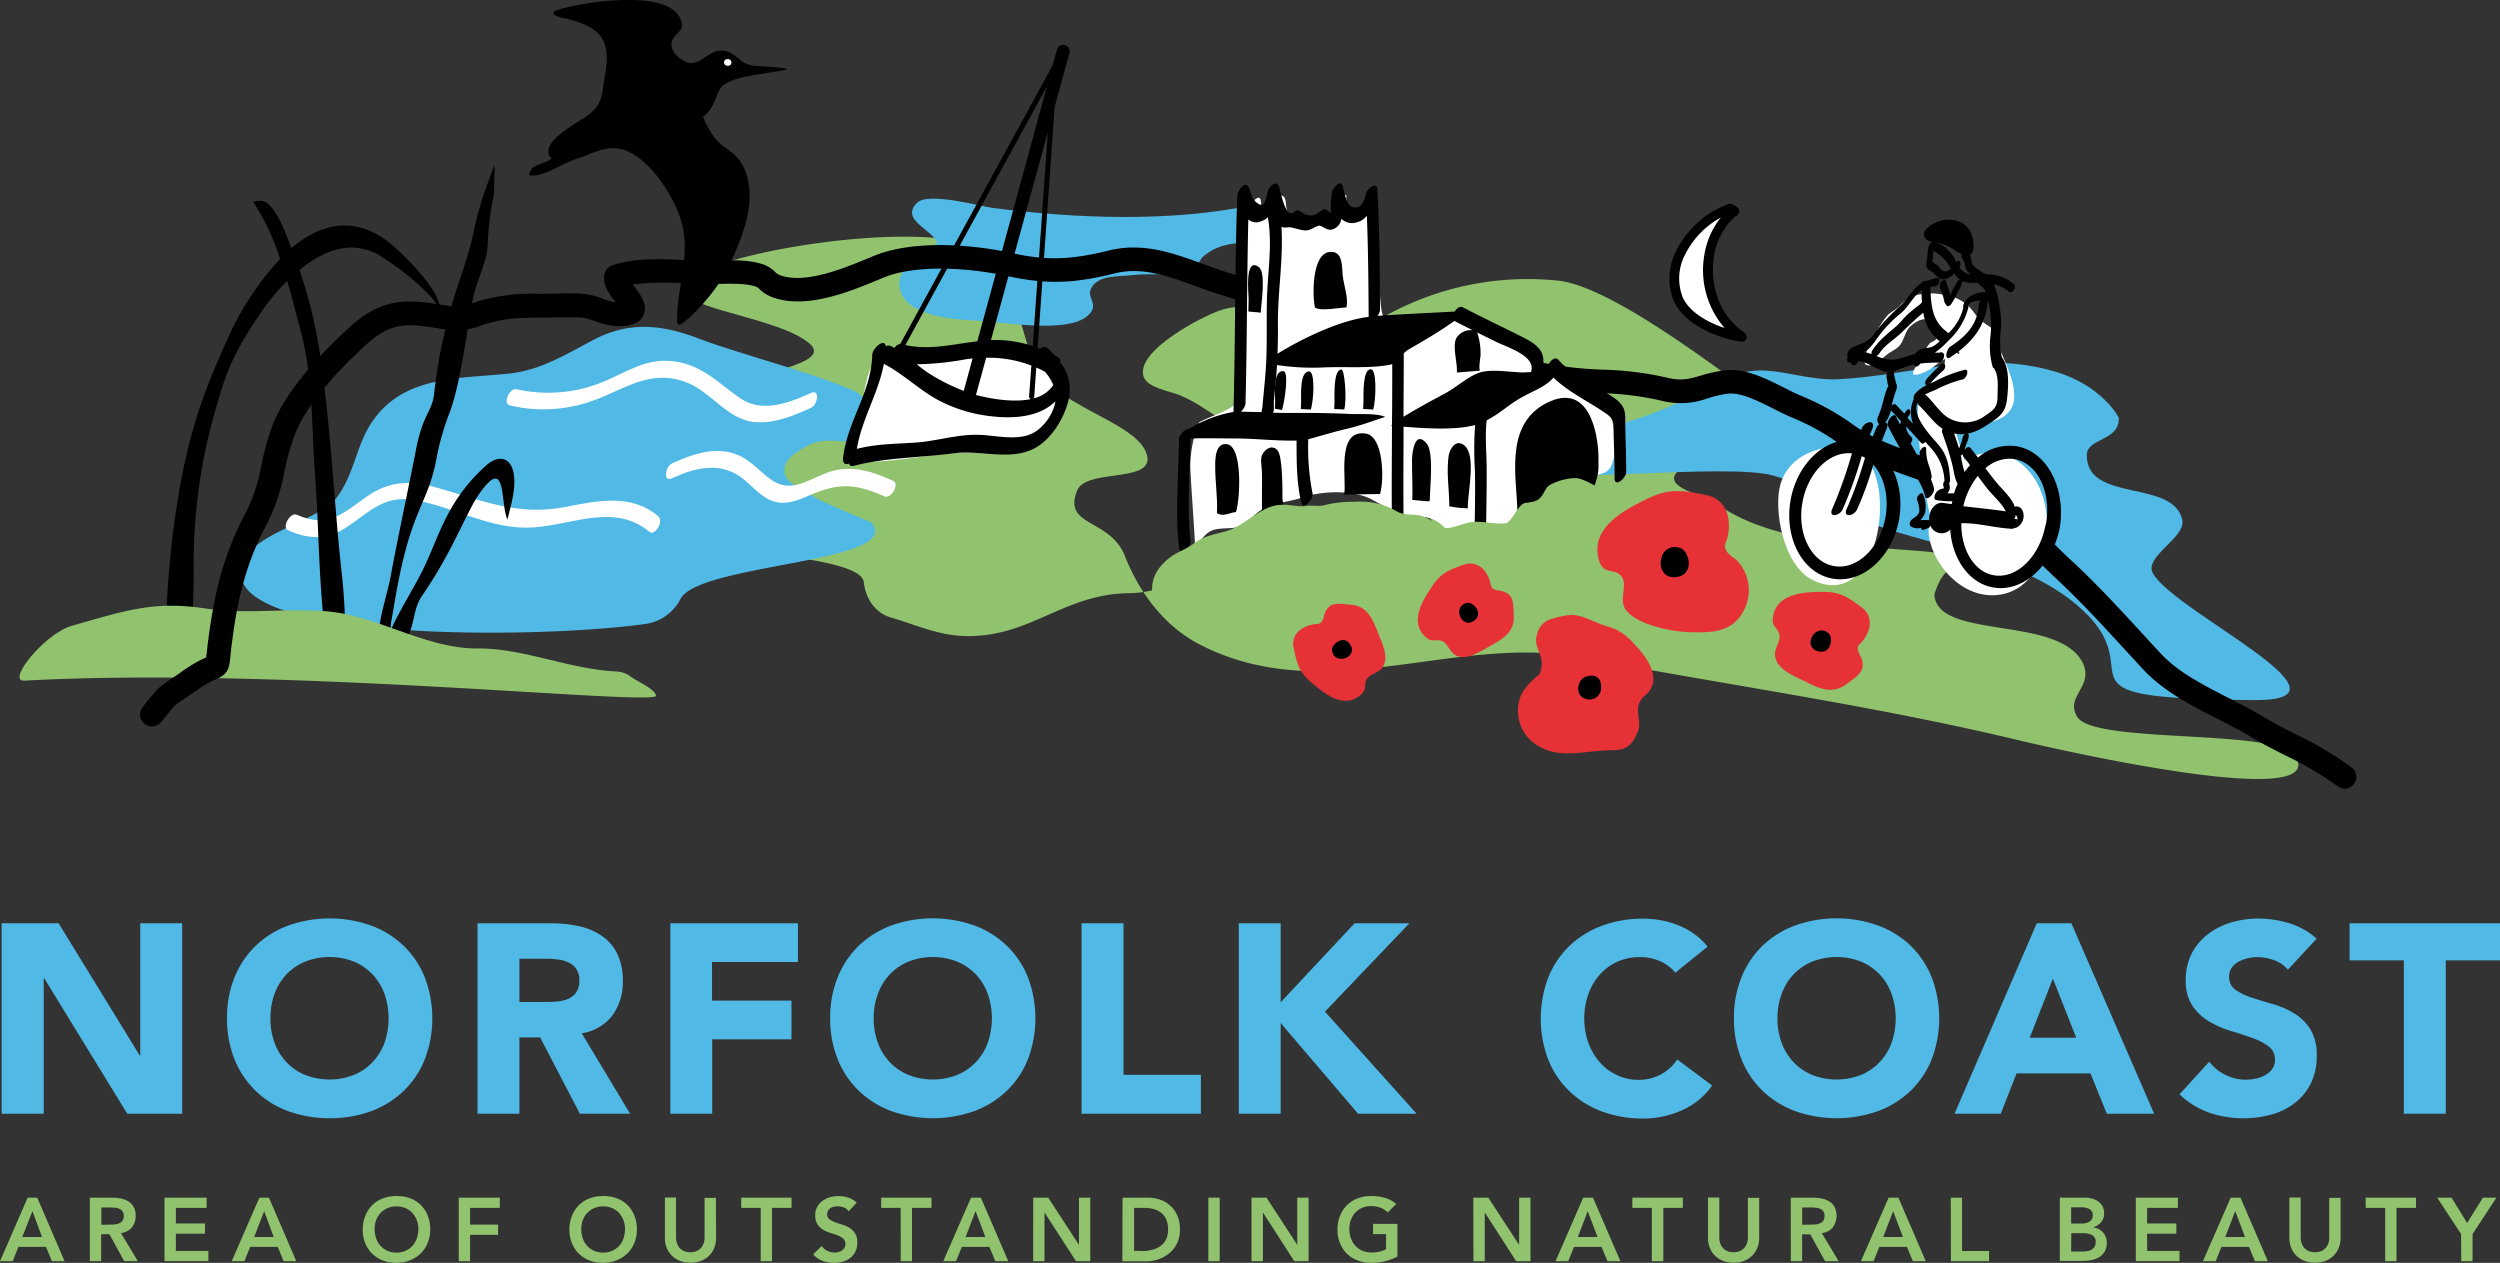
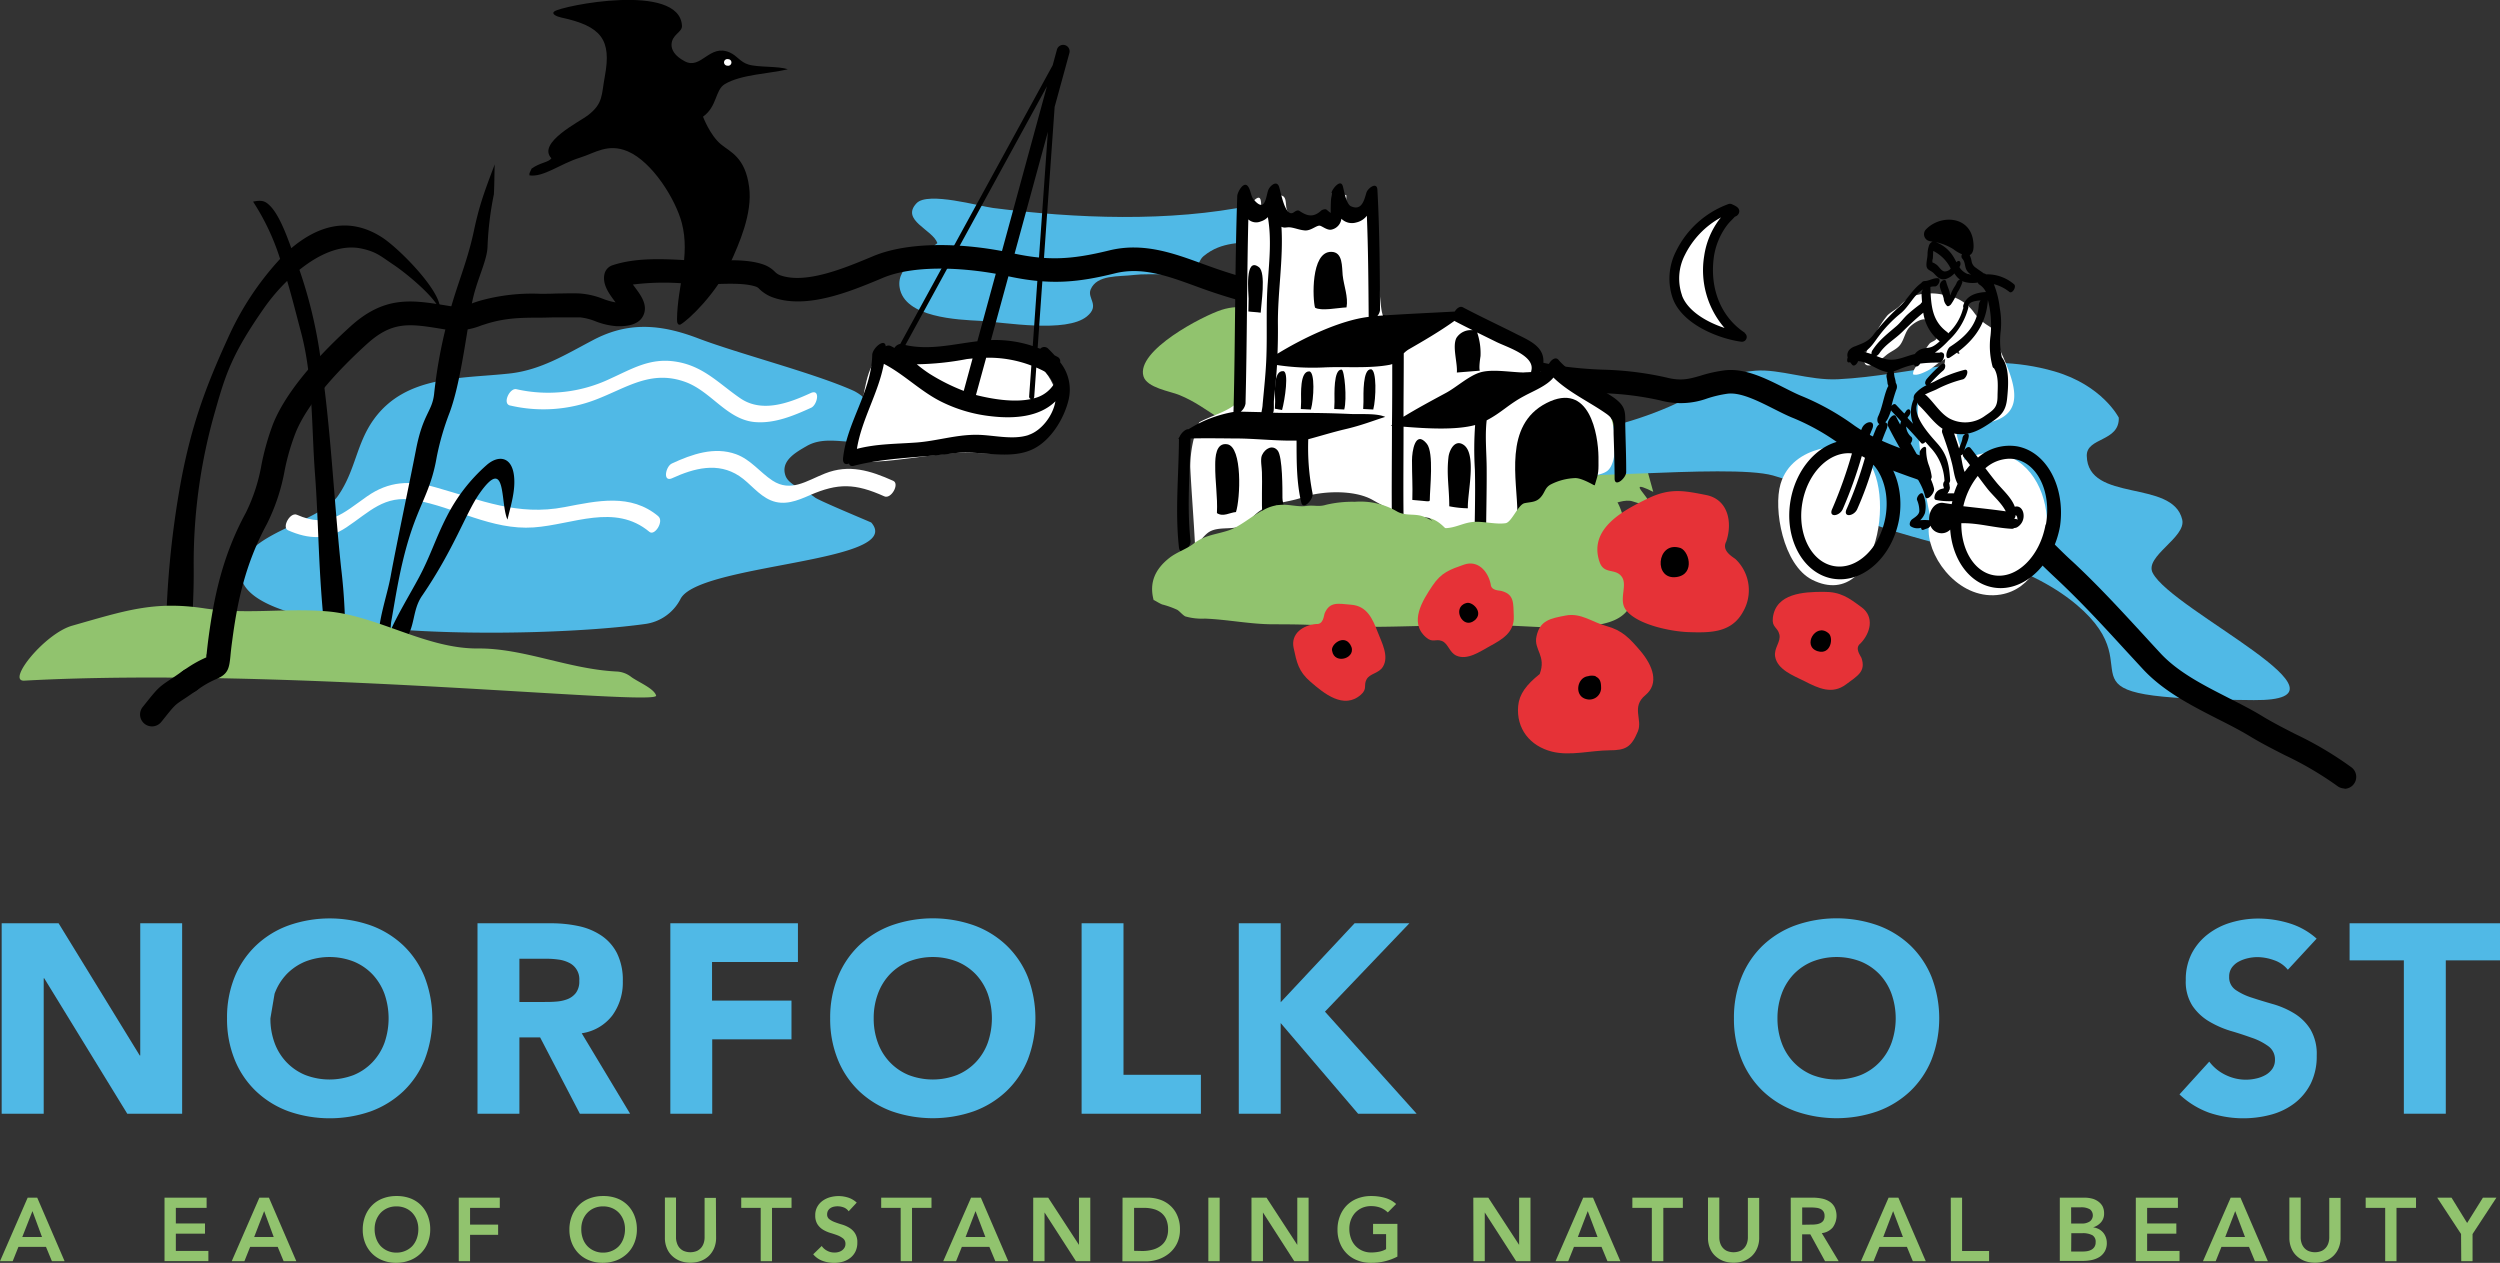
<svg xmlns="http://www.w3.org/2000/svg" viewBox="0 0 523.92 264.66">
  <rect x="0" y="0" width="523.92" height="264.66" fill="#333333" stroke="none" />
  <defs>
    <style>.cls-1{isolation:isolate;}.cls-2{fill:#91c36e;}.cls-3{fill:#50b9e6;}.cls-4{fill:#fff;}.cls-5{mix-blend-mode:multiply;}.cls-6{fill:#e63237;}.cls-7{fill:none;stroke:#4a4a49;stroke-miterlimit:10;stroke-width:2.33px;}</style>
  </defs>
  <g class="cls-1">
    <g id="Layer_1" data-name="Layer 1">
      <path class="cls-2" d="M43.13,295.59h2l5.74,13.32H48.21l-1.24-3H41.19l-1.2,3H37.33Zm3,8.24-2-5.42L42,303.83Z" transform="translate(-37.33 -44.6)" />
-       <path class="cls-2" d="M56.16,295.59h4.63a9.46,9.46,0,0,1,1.86.18,4.83,4.83,0,0,1,1.59.61,3.28,3.28,0,0,1,1.11,1.17,3.82,3.82,0,0,1,.41,1.86,3.74,3.74,0,0,1-.8,2.43A3.45,3.45,0,0,1,62.67,303l3.54,5.89H63.35l-3.09-5.64H58.53v5.64H56.16Zm4.22,5.65c.34,0,.67,0,1-.05a3.16,3.16,0,0,0,.94-.23,1.58,1.58,0,0,0,.68-.54,1.73,1.73,0,0,0,.27-1,1.66,1.66,0,0,0-.25-.94,1.53,1.53,0,0,0-.64-.54,2.65,2.65,0,0,0-.87-.23,7.54,7.54,0,0,0-.94-.06h-2v3.62Z" transform="translate(-37.33 -44.6)" />
      <path class="cls-2" d="M71.81,295.59h8.82v2.14H74.18V301h6.11v2.14H74.18v3.62H81v2.14H71.81Z" transform="translate(-37.33 -44.6)" />
      <path class="cls-2" d="M91.69,295.59h2l5.74,13.32H96.77l-1.24-3H89.75l-1.2,3H85.89Zm3,8.24-2-5.42-2.09,5.42Z" transform="translate(-37.33 -44.6)" />
      <path class="cls-2" d="M113.35,302.31a7.73,7.73,0,0,1,.53-2.91,6.5,6.5,0,0,1,1.46-2.23,6.26,6.26,0,0,1,2.22-1.42,7.82,7.82,0,0,1,2.83-.5,8,8,0,0,1,2.86.46,6.22,6.22,0,0,1,2.24,1.4,6.52,6.52,0,0,1,1.47,2.22,7.72,7.72,0,0,1,.53,2.9,7.41,7.41,0,0,1-.53,2.84,6.48,6.48,0,0,1-1.47,2.21,6.74,6.74,0,0,1-2.24,1.44,8,8,0,0,1-2.86.53,7.62,7.62,0,0,1-2.83-.5,6.38,6.38,0,0,1-2.22-1.41,6.52,6.52,0,0,1-1.46-2.19A7.41,7.41,0,0,1,113.35,302.31Zm2.49-.15a5.7,5.7,0,0,0,.33,2,4.64,4.64,0,0,0,.93,1.57,4.41,4.41,0,0,0,1.44,1,4.53,4.53,0,0,0,1.87.38,4.57,4.57,0,0,0,1.88-.38,4.35,4.35,0,0,0,1.45-1,4.64,4.64,0,0,0,.93-1.57,5.7,5.7,0,0,0,.33-2,5.22,5.22,0,0,0-.33-1.87,4.67,4.67,0,0,0-.93-1.51,4.32,4.32,0,0,0-1.45-1,4.74,4.74,0,0,0-1.88-.36,4.69,4.69,0,0,0-1.87.36,4.38,4.38,0,0,0-1.44,1,4.67,4.67,0,0,0-.93,1.51A5.22,5.22,0,0,0,115.84,302.16Z" transform="translate(-37.33 -44.6)" />
      <path class="cls-2" d="M133.47,295.59h8.6v2.14h-6.23v3.51h5.88v2.14h-5.88v5.53h-2.37Z" transform="translate(-37.33 -44.6)" />
      <path class="cls-2" d="M156.66,302.31a7.73,7.73,0,0,1,.53-2.91,6.5,6.5,0,0,1,1.46-2.23,6.26,6.26,0,0,1,2.22-1.42,7.82,7.82,0,0,1,2.83-.5,8,8,0,0,1,2.86.46,6.3,6.3,0,0,1,2.24,1.4,6.52,6.52,0,0,1,1.47,2.22,7.72,7.72,0,0,1,.53,2.9,7.41,7.41,0,0,1-.53,2.84,6.48,6.48,0,0,1-1.47,2.21,6.85,6.85,0,0,1-2.24,1.44,8,8,0,0,1-2.86.53,7.62,7.62,0,0,1-2.83-.5,6.38,6.38,0,0,1-2.22-1.41,6.52,6.52,0,0,1-1.46-2.19A7.41,7.41,0,0,1,156.66,302.31Zm2.49-.15a5.69,5.69,0,0,0,.32,2,4.5,4.5,0,0,0,.94,1.57,4.41,4.41,0,0,0,1.44,1,4.49,4.49,0,0,0,1.87.38,4.57,4.57,0,0,0,1.88-.38,4.35,4.35,0,0,0,1.45-1,4.64,4.64,0,0,0,.93-1.57,5.7,5.7,0,0,0,.33-2,5.22,5.22,0,0,0-.33-1.87,4.67,4.67,0,0,0-.93-1.51,4.32,4.32,0,0,0-1.45-1,4.74,4.74,0,0,0-1.88-.36,4.65,4.65,0,0,0-1.87.36,4.38,4.38,0,0,0-1.44,1,4.53,4.53,0,0,0-.94,1.51A5.21,5.21,0,0,0,159.15,302.16Z" transform="translate(-37.33 -44.6)" />
      <path class="cls-2" d="M187.4,304a5.56,5.56,0,0,1-.41,2.17,5,5,0,0,1-1.13,1.65,5.07,5.07,0,0,1-1.7,1.05,6.45,6.45,0,0,1-4.25,0,5.18,5.18,0,0,1-1.7-1.05,4.58,4.58,0,0,1-1.13-1.65,5.56,5.56,0,0,1-.41-2.17v-8.43H179V304a3.48,3.48,0,0,0,.16,1,2.87,2.87,0,0,0,.49,1,2.65,2.65,0,0,0,.93.74,3.62,3.62,0,0,0,2.84,0,2.62,2.62,0,0,0,.92-.74,2.89,2.89,0,0,0,.5-1,3.82,3.82,0,0,0,.15-1v-8.36h2.37Z" transform="translate(-37.33 -44.6)" />
      <path class="cls-2" d="M196.75,297.73h-4.08v-2.14h10.54v2.14h-4.09v11.18h-2.37Z" transform="translate(-37.33 -44.6)" />
      <path class="cls-2" d="M215.18,298.45a2.2,2.2,0,0,0-1-.8,3.64,3.64,0,0,0-2.13-.16,2.09,2.09,0,0,0-.7.3,1.73,1.73,0,0,0-.5.54,1.61,1.61,0,0,0-.18.78,1.19,1.19,0,0,0,.47,1,4.37,4.37,0,0,0,1.16.62q.7.27,1.53.51a6.34,6.34,0,0,1,1.52.68,3.67,3.67,0,0,1,1.17,1.15A3.45,3.45,0,0,1,217,305a4.22,4.22,0,0,1-.39,1.87,3.79,3.79,0,0,1-1.07,1.33A4.63,4.63,0,0,1,214,309a6.69,6.69,0,0,1-1.86.26,7.1,7.1,0,0,1-2.39-.41,4.62,4.62,0,0,1-2-1.39l1.79-1.74a3,3,0,0,0,1.14,1,3.13,3.13,0,0,0,1.49.37A3,3,0,0,0,213,307a2.32,2.32,0,0,0,.75-.33,1.9,1.9,0,0,0,.55-.58,1.52,1.52,0,0,0,.21-.8,1.41,1.41,0,0,0-.47-1.13,4.66,4.66,0,0,0-1.17-.67c-.47-.18-1-.35-1.53-.51a6.74,6.74,0,0,1-1.52-.67,3.71,3.71,0,0,1-1.17-1.13,3.39,3.39,0,0,1-.47-1.89,3.52,3.52,0,0,1,.43-1.79,3.81,3.81,0,0,1,1.11-1.25,5,5,0,0,1,1.57-.75,6.85,6.85,0,0,1,1.8-.24,6.71,6.71,0,0,1,2,.32,4.77,4.77,0,0,1,1.78,1.05Z" transform="translate(-37.33 -44.6)" />
      <path class="cls-2" d="M226.08,297.73H222v-2.14h10.54v2.14h-4.08v11.18h-2.37Z" transform="translate(-37.33 -44.6)" />
      <path class="cls-2" d="M240.83,295.59h2.06l5.74,13.32h-2.71l-1.25-3H238.9l-1.21,3H235Zm3,8.24-2.06-5.42-2.08,5.42Z" transform="translate(-37.33 -44.6)" />
      <path class="cls-2" d="M253.86,295.59H257l6.45,9.9h0v-9.9h2.37v13.32h-3l-6.59-10.22h0v10.22h-2.38Z" transform="translate(-37.33 -44.6)" />
      <path class="cls-2" d="M272.58,295.59h5.25a8,8,0,0,1,2.54.4,6.08,6.08,0,0,1,2.17,1.24,5.83,5.83,0,0,1,1.5,2.08,7,7,0,0,1,.57,2.94,6.44,6.44,0,0,1-.65,3,6.33,6.33,0,0,1-1.68,2.07,7.23,7.23,0,0,1-2.27,1.22,8,8,0,0,1-2.46.4h-5Zm4.14,11.18a8.39,8.39,0,0,0,2.1-.26,4.94,4.94,0,0,0,1.72-.79,3.67,3.67,0,0,0,1.16-1.39,4.67,4.67,0,0,0,.42-2.08,5.21,5.21,0,0,0-.37-2.07,3.55,3.55,0,0,0-1.05-1.4,4.27,4.27,0,0,0-1.58-.79,7.39,7.39,0,0,0-2-.26H275v9Z" transform="translate(-37.33 -44.6)" />
      <path class="cls-2" d="M290.56,295.59h2.37v13.32h-2.37Z" transform="translate(-37.33 -44.6)" />
      <path class="cls-2" d="M299.6,295.59h3.15l6.45,9.9h0v-9.9h2.37v13.32h-3L302,298.69h0v10.22H299.6Z" transform="translate(-37.33 -44.6)" />
      <path class="cls-2" d="M330.18,307.94a11.59,11.59,0,0,1-5.51,1.31,7.58,7.58,0,0,1-2.83-.5,6.28,6.28,0,0,1-3.68-3.6,7.22,7.22,0,0,1-.53-2.84,7.54,7.54,0,0,1,.53-2.91,6.47,6.47,0,0,1,1.45-2.23,6.4,6.4,0,0,1,2.23-1.42,7.79,7.79,0,0,1,2.83-.5,10.57,10.57,0,0,1,2.86.37,5.89,5.89,0,0,1,2.39,1.3l-1.75,1.77a4.61,4.61,0,0,0-1.55-1,5.67,5.67,0,0,0-1.93-.33,4.74,4.74,0,0,0-1.88.36,4.6,4.6,0,0,0-1.44,1,4.67,4.67,0,0,0-.93,1.51,5.22,5.22,0,0,0-.33,1.87,5.7,5.7,0,0,0,.33,2,4.36,4.36,0,0,0,2.37,2.6,4.57,4.57,0,0,0,1.88.38,8.37,8.37,0,0,0,1.7-.17,4.7,4.7,0,0,0,1.42-.53v-3.14h-2.73v-2.15h5.1Z" transform="translate(-37.33 -44.6)" />
      <path class="cls-2" d="M346.09,295.59h3.14l6.46,9.9h0v-9.9h2.38v13.32h-3l-6.58-10.22h0v10.22h-2.37Z" transform="translate(-37.33 -44.6)" />
      <path class="cls-2" d="M369.12,295.59h2.05l5.74,13.32H374.2l-1.24-3h-5.78l-1.2,3h-2.66Zm3,8.24-2.05-5.42L368,303.83Z" transform="translate(-37.33 -44.6)" />
      <path class="cls-2" d="M383.5,297.73h-4.08v-2.14H390v2.14h-4.09v11.18H383.5Z" transform="translate(-37.33 -44.6)" />
      <path class="cls-2" d="M406,304a5.38,5.38,0,0,1-.42,2.17,4.82,4.82,0,0,1-1.12,1.65,5.18,5.18,0,0,1-1.7,1.05,6.45,6.45,0,0,1-4.25,0,5.18,5.18,0,0,1-1.7-1.05,4.46,4.46,0,0,1-1.13-1.65,5.56,5.56,0,0,1-.41-2.17v-8.43h2.37V304a3.82,3.82,0,0,0,.15,1,2.89,2.89,0,0,0,.5,1,2.62,2.62,0,0,0,.92.74,3.65,3.65,0,0,0,2.85,0,2.62,2.62,0,0,0,.92-.74,2.89,2.89,0,0,0,.5-1,3.82,3.82,0,0,0,.15-1v-8.36H406Z" transform="translate(-37.33 -44.6)" />
      <path class="cls-2" d="M412.61,295.59h4.63a9.36,9.36,0,0,1,1.85.18,4.66,4.66,0,0,1,1.59.61,3.12,3.12,0,0,1,1.11,1.17,4.19,4.19,0,0,1-.38,4.29,3.47,3.47,0,0,1-2.29,1.18l3.54,5.89H419.8l-3.09-5.64H415v5.64h-2.37Zm4.21,5.65c.34,0,.68,0,1-.05a3,3,0,0,0,.93-.23,1.67,1.67,0,0,0,.69-.54,1.8,1.8,0,0,0,.26-1,1.66,1.66,0,0,0-.24-.94,1.59,1.59,0,0,0-.64-.54,2.78,2.78,0,0,0-.88-.23,7.5,7.5,0,0,0-.93-.06h-2v3.62Z" transform="translate(-37.33 -44.6)" />
      <path class="cls-2" d="M433.12,295.59h2.05l5.74,13.32H438.2l-1.24-3h-5.78l-1.21,3h-2.65Zm3,8.24-2.05-5.42L432,303.83Z" transform="translate(-37.33 -44.6)" />
      <path class="cls-2" d="M446.15,295.59h2.37v11.18h5.66v2.14h-8Z" transform="translate(-37.33 -44.6)" />
      <path class="cls-2" d="M469,295.59h5.2a6.26,6.26,0,0,1,1.49.18,3.75,3.75,0,0,1,1.3.58,3.07,3.07,0,0,1,.94,1,3.19,3.19,0,0,1,.35,1.54,2.71,2.71,0,0,1-.64,1.86,3.57,3.57,0,0,1-1.67,1.06v0a3.55,3.55,0,0,1,1.16.35,3.16,3.16,0,0,1,.91.7,3.13,3.13,0,0,1,.59,1,3.35,3.35,0,0,1,.22,1.19,3.48,3.48,0,0,1-.44,1.82,3.42,3.42,0,0,1-1.13,1.17,5.17,5.17,0,0,1-1.62.63,9.61,9.61,0,0,1-1.86.18H469Zm2.38,5.42h2.16a2.87,2.87,0,0,0,1.78-.46,1.61,1.61,0,0,0,0-2.51,3.56,3.56,0,0,0-2-.42h-1.95Zm0,5.87h2.18c.3,0,.62,0,1-.05a3,3,0,0,0,.95-.27,1.78,1.78,0,0,0,.71-.59,1.74,1.74,0,0,0,.29-1.05,1.55,1.55,0,0,0-.69-1.46,4.22,4.22,0,0,0-2.14-.42h-2.27Z" transform="translate(-37.33 -44.6)" />
      <path class="cls-2" d="M484.93,295.59h8.82v2.14H487.3V301h6.12v2.14H487.3v3.62h6.79v2.14h-9.16Z" transform="translate(-37.33 -44.6)" />
      <path class="cls-2" d="M504.81,295.59h2.05l5.74,13.32h-2.71l-1.24-3h-5.78l-1.2,3H499Zm3,8.24-2.05-5.42-2.09,5.42Z" transform="translate(-37.33 -44.6)" />
      <path class="cls-2" d="M527.84,304a5.38,5.38,0,0,1-.42,2.17,4.82,4.82,0,0,1-1.12,1.65,5.18,5.18,0,0,1-1.7,1.05,6.45,6.45,0,0,1-4.25,0,5.18,5.18,0,0,1-1.7-1.05,4.46,4.46,0,0,1-1.13-1.65,5.56,5.56,0,0,1-.41-2.17v-8.43h2.37V304a3.82,3.82,0,0,0,.15,1,2.89,2.89,0,0,0,.5,1,2.62,2.62,0,0,0,.92.74,3.65,3.65,0,0,0,2.85,0,2.62,2.62,0,0,0,.92-.74,2.89,2.89,0,0,0,.5-1,3.82,3.82,0,0,0,.15-1v-8.36h2.37Z" transform="translate(-37.33 -44.6)" />
      <path class="cls-2" d="M537.19,297.73H533.1v-2.14h10.55v2.14h-4.09v11.18h-2.37Z" transform="translate(-37.33 -44.6)" />
      <path class="cls-2" d="M553.09,303.21l-5-7.62h3l3.27,5.31,3.31-5.31h2.83l-5,7.62v5.7h-2.37Z" transform="translate(-37.33 -44.6)" />
-       <path class="cls-2" d="M245.57,98c-9.51-7.68-48.13-2.17-59.87,3-17.74,7.75,14.36,8.78,21.56,15.88,3.68,3.63-9.56,5.3-5.42,5.63,4.94.39,14.45,8.06,11.85,8.89-7,8.48-17,7.67-12.4,12.47,6,6.21-29.17-.35-31.54,6.43-3.86,11,47.76,8.75,48.61,16.33.38,3.4,2.36,6.41,5.64,7.37,5.31,1.54,10.13,3.88,16.11,3.91,13.41.06,20.2-8.87,33.92-9,17.73-.19,26.72-23.26,68.54-11.38,18.26,5.19,30.12-20.18,25.51,1.15-1.14,5.29,2.57-13,.53-18.51-1.59-4.3-43.59-21.79-46.82-25.66a61.44,61.44,0,0,1,42.12-11.09c12.93,1.47,40,23.73,51.09,31.18,7.37,4.94-27.42,4.55-26.83,10.36.23,2.32,6,3.3,10.1,6,14.81,9.8,44.13,8.14,46.56,10,10.44,7.91,1.66-4.22-2.12,8.21.49,9.64,26,4.27,31.06,14.29,2.51,5-3.86,7.11-1.07,11.44,3.65,5.66,41.94,2.35,45.62,8.13,7.57,11.91-51.69-1.81-57.49-3.19C432.44,193,404,188.86,375.28,183.59c.35-1-.56,1.26-.14.4-28.64-9.37-58.31,10.36-86.62-4.45-7.32-3.84-12.44-10.83-15.45-18.43-3.14-7.93-13.1-6.06-10-13.72,2-4.88,17.47-1.2,14.33-8.23-2.76-6.16-18.17-9.45-22.75-17.22C252.2,117.75,250.75,106.92,245.57,98Z" transform="translate(-37.33 -44.6)" />
      <path class="cls-3" d="M218.27,127.87a27,27,0,0,0,2.21,1.65c1.89,1.18-2.11-4.85-.22-3.9s3.4,3.22,2.59,5.27c-2.49,6.32-.38,6.53-6,6.37-3.6-.1-7.25-1-10.4.78-2.37,1.37-5.65,3.17-4.48,6.32.75,2,4.48,3.14,6.14,4.49.81.66,11.75,5.19,11.81,5.26,7.31,8.43-36.35,8.56-40,16.06a9.8,9.8,0,0,1-7.55,5.22c-22.52,3.12-85.31,3.7-84.59-11,.4-8.05,16.37-10.1,20.38-15.87,3.72-5.36,3.81-10.92,7.52-16.05,6.71-9.28,18.34-8.49,28.38-9.59,6.6-.71,11.82-4,17.54-7,7.4-3.92,14.21-3.35,22-.39,8.51,3.25,24.28,7.26,32.61,11A9.35,9.35,0,0,1,218.27,127.87Z" transform="translate(-37.33 -44.6)" />
      <path class="cls-4" d="M175.33,152.82c-5.82-4.89-12.82-3.26-19.67-1.95-9.88,1.91-17.61-1.49-27-4.13-5.34-1.51-9.83-1.33-14.43,1.9-5.09,3.57-8.11,6.75-14.67,3.84-1.43-.63-3.23,2.65-1.87,3.25,4.33,1.92,8.21,2.07,12.22-.6,4.84-3.21,7.93-6.87,14.35-5.73,8.45,1.49,16.07,6.35,24.91,5.73,8.24-.58,17-5.13,24.26.93,1.1.93,3.09-2.22,1.87-3.24Z" transform="translate(-37.33 -44.6)" />
      <g class="cls-5">
        <path d="M118.89,177.4c1.59-3.76,4.32-8.19,6.26-11.82,2.37-4.43,3.56-8.39,5.84-12.79a36.12,36.12,0,0,1,8.29-10.7c2.42-2.15,5.26-1.89,5.76,2.15.38,3.1-.66,6.27-1.36,9.25-1.57-3.42-.08-13.74-5.9-5.42-2.82,4.05-5.32,11.64-12,21.39-2.12,3.09-1.36,6.46-3.63,9.38S121.2,181.32,118.89,177.4Z" transform="translate(-37.33 -44.6)" />
      </g>
      <g class="cls-5">
        <path d="M116.67,178.94c-.2-4.15,1.79-9.49,2.53-13.58,1.07-5.92,4.14-20.45,5.28-26.38,1.49-7.81,3.45-8.07,3.84-11.95a101.51,101.51,0,0,1,2.59-14.37c1.66-7.31,4.16-12.31,5.71-19.57,1.11-5.21,2-7.76,4.41-14.09-.09.35-.06,4-.2,6.33a67,67,0,0,0-1.33,11c-.11,3.14-2.51,7.35-3.33,12.19-1.44,8.59-2.54,16.91-4.6,22.51a55.79,55.79,0,0,0-2.72,9.36c-1,5.89-2.89,8.84-4.76,13.91-2.71,7.38-3.71,14.69-4.76,20.51C119,176.87,119.23,184,116.67,178.94Z" transform="translate(-37.33 -44.6)" />
      </g>
      <path d="M117.38,94.34c-7-4.5-13.51-2.35-19,2.27-1.09-3-2.68-7.29-4.68-9.09-.75-.68-1.41-1.08-3.33-.66a49,49,0,0,1,5.66,12,61.37,61.37,0,0,0-10.88,16.48c-4.84,10.57-7.68,18.46-9.86,29.92a194.64,194.64,0,0,0-3.21,34.52c2.68,1.28,3.48,2,5.33,1.57.34-11,.56-12.31.51-18.29a115,115,0,0,1,4.51-32.34c2.16-7.63,3.48-11.89,10.28-21.62a40,40,0,0,1,4.8-5.63c1.07,3.61,2,7.37,3,11.12,2.43,9.43,2.1,19.5,2.82,29.18.84,11.14.67,21,2.17,34.08-.93,3,2.32,2.74,4.12,2.88a116.31,116.31,0,0,0-.8-17.09c-1.63-15.57-2.07-28.38-4.32-44a97.1,97.1,0,0,0-4.42-18.49c3.92-3.16,8.57-5.4,13-4.46,3.07.66,3.94,1.52,6.63,3.33,3,2,9.06,7.08,9.77,9.64C130.3,106.14,121.14,96.76,117.38,94.34Z" transform="translate(-37.33 -44.6)" />
      <path class="cls-2" d="M52.47,175.72c11.06-3.14,17.08-5.22,27.63-3.64,8.94,1.35,16.81-.08,25.67.63,10.62.85,20.78,7.88,31.73,7.79,9.57-.08,18.94,4.33,29.08,4.83a5.33,5.33,0,0,1,3,1.11c1.44,1.08,4.81,2.42,5.25,3.92.68,2.33-77.64-6.11-132.4-3.12C38.57,187.45,46.71,177.35,52.47,175.72Z" transform="translate(-37.33 -44.6)" />
      <path class="cls-2" d="M383.8,147.68c-8.16-4.07,4.74,5.17-4.3,2-5.8-2-26.72,16-32.5,14.15-5.42-1.76-9.8-14-15.12-13.56-8.6.77-30.83-12.87-39-18-2.78-1.75-5.14-3.56-8.4-4.89-1.95-.8-6.78-1.5-7.51-3.91-1.64-5.41,12.53-12.72,16.39-13.94,8.31-2.63,13.29,4.58,20.71,7,10.15,3.32,20.69,1.51,30.66,6,4.73,2.1,9.39,4.93,14.47,6,5.49,1.17,11,1.79,16.27,4.07C381,135,382.37,142.81,383.8,147.68Z" transform="translate(-37.33 -44.6)" />
      <path class="cls-3" d="M332.74,137.76c18.45,0,37.65-.6,54.57-8,7.08-3.1,9.73-6.82,17.95-7.48,5-.39,11.27,2.09,17.22,1.8,15.62-.77,29.55-6.25,45.39-1.65,10.09,2.93,13.49,9.7,13.49,9.7.16,5.09-6.8,4.1-6.71,8,.22,9.88,18,4.84,20,13.35.91,3.74-8,7.72-6.18,11.19,4.08,7.92,45.34,26.84,21.18,26.65-46-.37-19.68-5.27-37.15-20-10.73-9-26.36-11.61-39.74-15.87-9.8-3.12-14.36-8.59-23.89-11.21s-47.6,1.81-56.88-.63C347.5,142.42,343.87,138.24,332.74,137.76Z" transform="translate(-37.33 -44.6)" />
      <path class="cls-3" d="M299.6,87.64c-17.16,3.54-36.85,2.76-54.18.54-2.87-.37-13.65-3.48-16-1-3.42,3.59,3.39,5.53,4.36,8.37-2.73,2.23-8.65,4.66-7.92,9.29,1,6.36,12.32,6.76,16.82,7,5.13.29,18.1,2.63,22.44-.94,2.81-2.32,0-3.75.77-5.63,1.34-3.16,5.78-2.64,9.23-3.06,3.2-.39,9.06.38,11.82-1.09,2.06-1.08,1.53-1.95,2.64-2.86,3.91-3.19,7.64-2.46,12.3-3.51,2.7-.6,7.16-1.42,4.65-4.38C305.16,88.75,299.86,88.88,299.6,87.64Z" transform="translate(-37.33 -44.6)" />
      <path d="M528.69,209.84a2.5,2.5,0,0,1-1.53-.52,70.67,70.67,0,0,0-11-6.46c-2.42-1.23-4.91-2.5-7.17-3.87s-4.5-2.51-7-3.77c-5.54-2.83-11.27-5.76-15.57-10.39l-3.6-3.9c-4.79-5.23-9.33-10.16-14.49-15-1.68-1.56-3.23-3.08-4.73-4.55-5.72-5.6-10.66-10.43-18.67-14-2.38-1.07-4.84-2-7.45-2.89-4.73-1.71-9.63-3.47-14-6.41l-.28-.18a47.59,47.59,0,0,0-9.94-5.64c-1.35-.53-2.76-1.25-4.25-2-3.22-1.62-6.87-3.47-9.59-3.16a24.5,24.5,0,0,0-4.3,1,16.28,16.28,0,0,1-9.78.43A63.05,63.05,0,0,0,373,127a90.93,90.93,0,0,1-9.67-.88c-2.48-.4-4.89-1-7.23-1.52-2.53-.59-5.15-1.21-7.78-1.59-5.32-.77-10.24-2.81-15-4.79-2.32-1-4.72-2-7.08-2.77-5.68-1.93-11.64-3.4-17.41-4.82s-11.91-2.93-17.74-4.92c-1.14-.39-2.28-.8-3.41-1.22-5.65-2.06-11-4-16.64-2.62-7.72,1.91-13.62,2.56-22.62.58-7.58-1.67-18.94-2.58-26,.35l-.9.38c-5.91,2.45-14.84,6.16-21.86,3.87a7.87,7.87,0,0,1-3.21-1.9,1.65,1.65,0,0,0-.65-.46c-2.17-.76-5.52-.65-8.48-.56-1.61.06-3.14.11-4.55,0l-1.7-.09a52.81,52.81,0,0,0-11.11.19l.43.58c1.26,1.69,2.83,3.79,1.71,6s-4.25,2.18-5.57,2.15a15.24,15.24,0,0,1-4.34-1,12.3,12.3,0,0,0-3.29-.85c-1.55,0-3.2,0-4.8,0-1.18,0-2.35.06-3.52.06-4.23,0-7.29.08-11.09,1.22l-1.31.42a14,14,0,0,1-7.21.89l-.86-.14c-7-1.15-10.55-1.72-15.94,3.18s-12.23,12-14.88,18.52A47.56,47.56,0,0,0,97,143.11a41.42,41.42,0,0,1-3.75,11.32C88.61,163,87,171.2,86,178.84c-.2,1.44-.31,2.49-.38,3.27-.26,2.57-.48,3.75-2.93,4.79a19.19,19.19,0,0,0-4.1,2.37,2.5,2.5,0,1,1-2.91-4.06,24.45,24.45,0,0,1,4.88-2.84c0-.23,0-.5.08-.77.08-.81.2-1.91.4-3.43,1.1-8.12,2.8-16.9,7.82-26.13a37,37,0,0,0,3.26-10,52.88,52.88,0,0,1,2.46-8.66c3-7.42,10.45-15.16,16.16-20.34,7.18-6.52,12.88-5.59,20.1-4.42l.86.14a9.15,9.15,0,0,0,4.85-.7c.46-.15.93-.31,1.44-.46a40.47,40.47,0,0,1,12.52-1.43c1.12,0,2.26,0,3.4-.06,1.66,0,3.38-.09,5,0a16.29,16.29,0,0,1,4.79,1.12,13.83,13.83,0,0,0,2.64.74l-.07-.09c-1.28-1.7-2.73-3.64-2.27-5.82a2.54,2.54,0,0,1,1.66-1.86c4.93-1.64,10.58-1.34,15.56-1.07l1.67.08c1.21.06,2.64,0,4.15,0,3.4-.11,7.25-.24,10.3.83a6.36,6.36,0,0,1,2.38,1.51,3,3,0,0,0,1.37.82c5.26,1.71,13.17-1.57,18.4-3.74l.91-.38c8.16-3.37,20.34-2.53,29-.61,7.25,1.59,12.19,1.46,20.35-.55,7.13-1.76,13.45.55,19.55,2.78,1.11.4,2.21.8,3.32,1.18,5.62,1.92,11.57,3.38,17.32,4.8s11.94,2.94,17.82,4.94c2.51.86,5,1.89,7.39,2.88,4.68,2,9.1,3.78,13.8,4.46,2.85.41,5.58,1.06,8.21,1.68,2.36.55,4.59,1.07,6.89,1.45a87.44,87.44,0,0,0,9.14.81,67.85,67.85,0,0,1,13.39,1.65c3.09.79,4.79.29,7.14-.39a28.92,28.92,0,0,1,5.14-1.13c4.21-.47,8.56,1.73,12.41,3.67,1.38.7,2.69,1.36,3.83,1.81a53,53,0,0,1,10.9,6.14l.28.19c3.83,2.58,8.22,4.17,12.87,5.84,2.58.93,5.25,1.89,7.8,3,8.82,4,14.3,9.33,20.11,15,1.49,1.45,3,3,4.65,4.48,5.3,4.94,9.9,9.95,14.77,15.24q1.77,1.94,3.58,3.89c3.69,4,9,6.7,14.18,9.34,2.44,1.25,5,2.53,7.29,3.94,2.09,1.27,4.4,2.45,6.84,3.7a73.5,73.5,0,0,1,11.79,7,2.5,2.5,0,0,1-1.53,4.47ZM169,102.73Z" transform="translate(-37.33 -44.6)" />
      <g class="cls-5">
        <path d="M148.74,79.93c1.82-1.3,3.49-1.26,4.15-2.15-3.11-3.26,6-7.72,7.63-9,3.27-2.52,2.82-4.2,3.57-8.22,1.42-7.64-.69-10.48-9.19-12.3-1-.22-2.07-.76-1.41-1.26,1.55-1.19,26.28-6.17,26.76,3,.07,1.41-2.15,1.78-2.19,4,0,1,.59,2.29,2.78,3.45,3.45,1.82,5.15-3.73,9.41-1.86,1.6.71,2.17,2,3.93,2.53,2,.63,6.34.3,8.24,1-3.81.93-9.8,1.06-13.2,3.11-2.05,1.23-1.56,4.67-4.56,6.82,0,0,1.44,3.86,3.74,5.78,1.93,1.62,5.12,2.67,5.93,9,.72,5.55-2.14,11.91-4,16-2.78,6.12-8.67,11.86-10.46,12.81-.51.09-.67-.4-.66-1.1.06-7,2.82-13.26,1-20.23-1.31-4.94-6.15-12.79-11.34-15-4.16-1.76-6.89.37-10,1.33-4.19,1.3-7.63,4.15-10.6,3.71C148.32,80.71,148.15,81.19,148.74,79.93Z" transform="translate(-37.33 -44.6)" />
      </g>
      <path class="cls-4" d="M189.92,57a.69.69,0,1,0-.16,1.36.69.69,0,1,0,.16-1.36" transform="translate(-37.33 -44.6)" />
      <path class="cls-4" d="M249.74,119c-4.83-1-22.4,2.11-23.76,1.64-2.44-.84-3.4-2.62-5.2-.5-2.33,2.73-2.56,9.58-3.68,13.08-.79,2.47-2.45,5.57-2.39,8.09,6.89.59,14.5-1,21.34-1.66,4-.42,7.76.07,11.82.07,8.54,0,12.7-10.07,12.7-10.07C257.64,127.62,259,120.85,249.74,119Z" transform="translate(-37.33 -44.6)" />
      <path d="M259.5,120.51a1,1,0,0,0-.48-1.08c-.22-.13-.45-.24-.68-.36-.45-.49-.92-1-1.42-1.47a1.14,1.14,0,0,0-1.59.09l-.54-.2L258.35,67l3.09-11.29a1.35,1.35,0,1,0-2.61-.71l-.89,3.27L226,116.67a1.85,1.85,0,0,0-1.23.85c-.27-.15-.54-.3-.82-.43a1.11,1.11,0,0,0-1,.09c-.17-1.86-2.81.39-2.83,1.83-.15,7.61-5.26,14-6.1,21.49-.15,1.31.52,1.54,1.24,1.23.1.41.39.64,1,.49,6.62-1.74,14.18-1.71,21-2.63,5.31-.71,11.62,1.55,16.61-.9,3.73-1.84,6.51-6.44,7.42-10.38A9.16,9.16,0,0,0,259.5,120.51Zm-27.35,2.43a27.17,27.17,0,0,1-2.69-2,59.77,59.77,0,0,0,10.43-1.08c.42-.06.84-.09,1.26-.14l-1.85,6.8A41.34,41.34,0,0,1,232.15,122.94ZM244,119.57a25.1,25.1,0,0,1,9.47,1.64L253,127.7a.53.53,0,0,0,.37.53c-3.69.79-8.32-.06-11.31-.8l-.2-.06Zm10.07,8.21.43-6.16c.63.27,1.26.58,1.89.9a9.77,9.77,0,0,1,1.78,2.63,6.82,6.82,0,0,1-4.24,2.94A.59.59,0,0,0,254.07,127.78Zm-.31-10.66a25,25,0,0,0-8.75-1.25l11.92-43.64Zm-11.61-1c-5.08.61-10,1.92-15.08.79l29.67-54.23Zm10.73,19.65c-3.45,1.13-7.57-.08-11.09-.05-4.16,0-8.19,1.29-12.32,1.61-4.28.32-8.38.25-12.56,1.34,1-6.22,4.51-11.66,5.65-17.82,4.21,2.17,7.62,5.71,11.95,7.89a30.88,30.88,0,0,0,10.42,3.08c4.82.58,10.19.22,13.58-3.12C258,131.75,255.56,134.87,252.88,135.75Z" transform="translate(-37.33 -44.6)" />
      <path class="cls-4" d="M144.25,129.58a30.61,30.61,0,0,0,17.91-1.22c6.57-2.51,11.61-6.36,18.89-3.68,5.36,2,8.66,7.86,14.47,8.37,4.11.36,8.14-1.33,11.8-3,1.31-.6,2-4-.06-3.09-4.53,2.08-10.21,4.24-14.78,1.11s-7.82-6.88-13.77-7.72c-5.23-.74-8.93,1.55-13.51,3.62a30.22,30.22,0,0,1-19.66,2.19c-1.4-.3-3,3.07-1.29,3.43Z" transform="translate(-37.33 -44.6)" />
      <path class="cls-4" d="M178.18,144.82c4.61-2.1,9.57-3.44,14.08-.46,2.29,1.52,4,4,6.59,5.09,2.83,1.2,5.54.09,8.19-1.07,5.91-2.58,9.5-2.51,15.62.24,1.43.64,3.24-2.63,1.87-3.25-4.79-2.15-9.28-3.55-14.32-1.54-3.83,1.52-7.14,4-11,1.48-2.66-1.76-4.52-4.38-7.62-5.52-4.55-1.66-9.27,0-13.45,1.94-1.31.59-2,4,.06,3.09Z" transform="translate(-37.33 -44.6)" />
      <path d="M69.23,196.83a2.5,2.5,0,0,1-2-4.06l.15-.19c2.94-3.67,3.11-3.89,5.45-5.46.66-.43,1.53-1,2.79-1.91a2.5,2.5,0,1,1,2.91,4.06c-1.32.95-2.24,1.56-2.92,2-1.69,1.13-1.69,1.13-4.32,4.43l-.15.18A2.5,2.5,0,0,1,69.23,196.83Z" transform="translate(-37.33 -44.6)" />
      <path class="cls-3" d="M37.68,238.09H49.61l17,27.7h.11v-27.7h8.78V278H64l-17.4-28.38h-.11V278H37.68Z" transform="translate(-37.33 -44.6)" />
-       <path class="cls-3" d="M84.91,258a22.51,22.51,0,0,1,1.6-8.67A19,19,0,0,1,91,242.73a19.55,19.55,0,0,1,6.81-4.19,26,26,0,0,1,17.23,0,19.74,19.74,0,0,1,6.81,4.19,19.08,19.08,0,0,1,4.47,6.62,24.15,24.15,0,0,1,0,17.34,19,19,0,0,1-4.47,6.61,19.91,19.91,0,0,1-6.81,4.2,26.15,26.15,0,0,1-17.23,0A19.72,19.72,0,0,1,91,273.3a18.92,18.92,0,0,1-4.48-6.61A22.51,22.51,0,0,1,84.91,258ZM94,258a14.69,14.69,0,0,0,.87,5.15,11.66,11.66,0,0,0,2.5,4.05,11.45,11.45,0,0,0,3.92,2.68,14.14,14.14,0,0,0,10.19,0,11.41,11.41,0,0,0,3.91-2.68,11.83,11.83,0,0,0,2.51-4.05,15.62,15.62,0,0,0,0-10.28,12,12,0,0,0-2.51-4.08,11.52,11.52,0,0,0-3.91-2.67,14,14,0,0,0-10.19,0,11.56,11.56,0,0,0-3.92,2.67,11.79,11.79,0,0,0-2.5,4.08A14.77,14.77,0,0,0,94,258Z" transform="translate(-37.33 -44.6)" />
+       <path class="cls-3" d="M84.91,258a22.51,22.51,0,0,1,1.6-8.67A19,19,0,0,1,91,242.73a19.55,19.55,0,0,1,6.81-4.19,26,26,0,0,1,17.23,0,19.74,19.74,0,0,1,6.81,4.19,19.08,19.08,0,0,1,4.47,6.62,24.15,24.15,0,0,1,0,17.34,19,19,0,0,1-4.47,6.61,19.91,19.91,0,0,1-6.81,4.2,26.15,26.15,0,0,1-17.23,0A19.72,19.72,0,0,1,91,273.3a18.92,18.92,0,0,1-4.48-6.61A22.51,22.51,0,0,1,84.91,258ZM94,258a14.69,14.69,0,0,0,.87,5.15,11.66,11.66,0,0,0,2.5,4.05,11.45,11.45,0,0,0,3.92,2.68,14.14,14.14,0,0,0,10.19,0,11.41,11.41,0,0,0,3.91-2.68,11.83,11.83,0,0,0,2.51-4.05,15.62,15.62,0,0,0,0-10.28,12,12,0,0,0-2.51-4.08,11.52,11.52,0,0,0-3.91-2.67,14,14,0,0,0-10.19,0,11.56,11.56,0,0,0-3.92,2.67,11.79,11.79,0,0,0-2.5,4.08Z" transform="translate(-37.33 -44.6)" />
      <path class="cls-3" d="M137.4,238.09h15.42a27.46,27.46,0,0,1,5.77.59,13.63,13.63,0,0,1,4.79,2,9.85,9.85,0,0,1,3.27,3.72,12.64,12.64,0,0,1,1.2,5.82,11.71,11.71,0,0,1-2.19,7.18,9.84,9.84,0,0,1-6.42,3.74L169.38,278H158.85L150.52,262h-4.34V278H137.4Zm8.78,16.49h5.18c.79,0,1.62,0,2.5-.08a8,8,0,0,0,2.4-.51,4.14,4.14,0,0,0,1.77-1.32,4,4,0,0,0,.7-2.53,3.83,3.83,0,0,0-2.19-3.8,6.91,6.91,0,0,0-2.2-.65,18.25,18.25,0,0,0-2.42-.17h-5.74Z" transform="translate(-37.33 -44.6)" />
      <path class="cls-3" d="M177.81,238.09h26.74v8.11h-18v8.1H203.2v8.11H186.59V278h-8.78Z" transform="translate(-37.33 -44.6)" />
      <path class="cls-3" d="M211.31,258a22.51,22.51,0,0,1,1.61-8.67,19.08,19.08,0,0,1,4.47-6.62,19.74,19.74,0,0,1,6.81-4.19,26,26,0,0,1,17.23,0,19.55,19.55,0,0,1,6.81,4.19,19,19,0,0,1,4.48,6.62,24.29,24.29,0,0,1,0,17.34,18.92,18.92,0,0,1-4.48,6.61,19.72,19.72,0,0,1-6.81,4.2,26.15,26.15,0,0,1-17.23,0,19.91,19.91,0,0,1-6.81-4.2,19,19,0,0,1-4.47-6.61A22.51,22.51,0,0,1,211.31,258Zm9.12,0a14.46,14.46,0,0,0,.88,5.15,11.66,11.66,0,0,0,2.5,4.05,11.41,11.41,0,0,0,3.91,2.68,14.14,14.14,0,0,0,10.19,0,11.45,11.45,0,0,0,3.92-2.68,11.81,11.81,0,0,0,2.5-4.05,15.62,15.62,0,0,0,0-10.28,11.94,11.94,0,0,0-2.5-4.08,11.56,11.56,0,0,0-3.92-2.67,14,14,0,0,0-10.19,0,11.52,11.52,0,0,0-3.91,2.67,11.79,11.79,0,0,0-2.5,4.08A14.55,14.55,0,0,0,220.43,258Z" transform="translate(-37.33 -44.6)" />
      <path class="cls-3" d="M264,238.09h8.78v31.75H289V278H264Z" transform="translate(-37.33 -44.6)" />
      <path class="cls-3" d="M296.94,238.09h8.78v16.55l15.49-16.55h11.48L315,256.61,334.21,278H321.94L305.72,259V278h-8.78Z" transform="translate(-37.33 -44.6)" />
-       <path class="cls-3" d="M388.42,248.45a8.54,8.54,0,0,0-3.18-2.42,10.47,10.47,0,0,0-4.36-.85,11,11,0,0,0-8.25,3.63,12.58,12.58,0,0,0-2.42,4.08,15.62,15.62,0,0,0,0,10.28,12.73,12.73,0,0,0,2.39,4.05,10.9,10.9,0,0,0,3.58,2.68,10.3,10.3,0,0,0,4.42,1,9.9,9.9,0,0,0,4.78-1.12,9.52,9.52,0,0,0,3.44-3.15l7.32,5.46a15.23,15.23,0,0,1-6.42,5.23,19.82,19.82,0,0,1-8,1.69,24.7,24.7,0,0,1-8.61-1.46,19.72,19.72,0,0,1-6.81-4.2,18.92,18.92,0,0,1-4.48-6.61,24.29,24.29,0,0,1,0-17.34,19,19,0,0,1,4.48-6.62,19.55,19.55,0,0,1,6.81-4.19,24.47,24.47,0,0,1,8.61-1.47,21.78,21.78,0,0,1,3.52.31,19.56,19.56,0,0,1,3.61,1,16.11,16.11,0,0,1,3.4,1.8,13.4,13.4,0,0,1,2.93,2.76Z" transform="translate(-37.33 -44.6)" />
      <path class="cls-3" d="M400.71,258a22.51,22.51,0,0,1,1.61-8.67,19.08,19.08,0,0,1,4.47-6.62,19.69,19.69,0,0,1,6.82-4.19,25.95,25.95,0,0,1,17.22,0,19.69,19.69,0,0,1,6.82,4.19,19.08,19.08,0,0,1,4.47,6.62,24.15,24.15,0,0,1,0,17.34,19,19,0,0,1-4.47,6.61,19.86,19.86,0,0,1-6.82,4.2,26.12,26.12,0,0,1-17.22,0,19.86,19.86,0,0,1-6.82-4.2,19,19,0,0,1-4.47-6.61A22.51,22.51,0,0,1,400.71,258Zm9.12,0a14.69,14.69,0,0,0,.88,5.15,11.66,11.66,0,0,0,2.5,4.05,11.35,11.35,0,0,0,3.92,2.68,14.14,14.14,0,0,0,10.19,0,11.41,11.41,0,0,0,3.91-2.68,11.66,11.66,0,0,0,2.5-4.05,15.45,15.45,0,0,0,0-10.28,11.79,11.79,0,0,0-2.5-4.08,11.52,11.52,0,0,0-3.91-2.67,14,14,0,0,0-10.19,0,11.47,11.47,0,0,0-3.92,2.67,11.79,11.79,0,0,0-2.5,4.08A14.78,14.78,0,0,0,409.83,258Z" transform="translate(-37.33 -44.6)" />
-       <path class="cls-3" d="M464.17,238.09h7.26L488.77,278h-9.91l-3.43-8.45H459.94L456.62,278h-9.68Zm3.38,11.6-4.85,12.38h9.74Z" transform="translate(-37.33 -44.6)" />
      <path class="cls-3" d="M516.79,247.83a6.26,6.26,0,0,0-2.89-2,10.47,10.47,0,0,0-3.47-.65,9.11,9.11,0,0,0-2,.23,7.54,7.54,0,0,0-1.91.7,4.21,4.21,0,0,0-1.47,1.27,3.22,3.22,0,0,0-.56,1.91,3.18,3.18,0,0,0,1.35,2.76,12.74,12.74,0,0,0,3.41,1.63c1.37.45,2.84.9,4.42,1.35a18.16,18.16,0,0,1,4.42,1.92,10.36,10.36,0,0,1,3.4,3.32,10.14,10.14,0,0,1,1.35,5.57,12.87,12.87,0,0,1-1.23,5.8,11.93,11.93,0,0,1-3.35,4.11,14.14,14.14,0,0,1-4.9,2.42,22.46,22.46,0,0,1-13.09-.39,18.05,18.05,0,0,1-6.19-3.83l6.24-6.87a9.26,9.26,0,0,0,3.41,2.79,9.68,9.68,0,0,0,4.25,1,9.58,9.58,0,0,0,2.17-.25,7,7,0,0,0,2-.76,4.3,4.3,0,0,0,1.41-1.3,3.24,3.24,0,0,0,.53-1.85,3.39,3.39,0,0,0-1.38-2.85,12.86,12.86,0,0,0-3.46-1.77c-1.39-.49-2.89-1-4.5-1.46a20.54,20.54,0,0,1-4.51-2,10.91,10.91,0,0,1-3.46-3.27A9.33,9.33,0,0,1,495.4,250a11.92,11.92,0,0,1,1.27-5.63,12.18,12.18,0,0,1,3.38-4,14.69,14.69,0,0,1,4.87-2.45,20,20,0,0,1,5.68-.82,22.29,22.29,0,0,1,6.53,1,15.15,15.15,0,0,1,5.69,3.21Z" transform="translate(-37.33 -44.6)" />
      <path class="cls-3" d="M541.1,245.86H529.73v-7.77h31.53v7.77H549.89V278H541.1Z" transform="translate(-37.33 -44.6)" />
      <path class="cls-4" d="M288.65,133.1c2.46-1.38,6-2.18,8-4.17,2.31-2.29,0-5.69.26-8.67.51-6.38.56-13,.72-19.38.08-3.4-.5-6.93,0-10.23a17.23,17.23,0,0,1,2.67-4.19c1.81-1.59,1.09,1.71,1.51,2.4s2.54,2,3.68.82c.77-.84-.47-3-.3-4.14,2.1-.19,1.36,1.84,1.88,3.15.61,1.55.24,1.61,2.34,1.85,2.63.29,4.67-.61,7.19-.76.22-1.55-.3-3.14-.17-4.73a6,6,0,0,1,3.08.51c-.16,2.38-.31,4.1,1.89,4.49,3.43.61,2.8-1.9,2.92-4.27,2.64.54,1.16,7,1.16,9a62.05,62.05,0,0,0,.9,10.82c.52,3,0,6.93,3.39,7.37,3.68.49,7.7-1.38,11.26-1.69,2.37-.2,4.3.91,6.42,1.93,2.78,1.34,5.68,2.57,8.41,4a4.11,4.11,0,0,1,2.61,2.74c1.1,2.86.7,2.1,3.79,3.3a41.16,41.16,0,0,1,5.84,3.34c1.78,1.06,4.51,2.11,5.88,3.71,2,2.3,2.76,11.31.06,13.08-1.52,1-3.34.6-4.88,2s-2.27,3.73-3.95,5.2A36.53,36.53,0,0,1,354.39,157c-2.94,1.11-6.14,2.25-9.3,1.74-3.68-.59-4.5-4.52-8.13-5.55-2.15-.6-4.57.09-6.7-.52,11.38,3.24,4,2-5.24-3.28-3.87-2.22-10.78-1.94-14.83-.52-3.2,1.12-6.7,1-9.35,3.17-1.75,1.45-1.9,2.48-4,3-1.86.49-4.21,0-5.95.94-1.16.64-2,2.11-3.12,2.9-.27-5.49-.74-11-1-16.41A24.62,24.62,0,0,1,288.65,133.1Z" transform="translate(-37.33 -44.6)" />
      <path d="M312.92,109.08c-.5-1.65-.94-11.75,3.39-11.7,2.49,0,2.22,3.18,2.4,4.89.23,2.19,1.21,4.55.81,6.75C317.61,109.11,314.23,109.84,312.92,109.08Z" transform="translate(-37.33 -44.6)" />
      <path d="M299,107.17c0-1-.88-8.91,2.16-6.58,1.54,1.17.44,7.93.37,9.54-.84-.13-2.11-.17-2.58-.26" transform="translate(-37.33 -44.6)" />
      <path d="M304.56,128.77c0-1.68-.46-6.54,1.68-6.39,1.27,0,.36,6-.23,8.15l-1.51-.28" transform="translate(-37.33 -44.6)" />
      <path d="M310,128.82c0-1.67-.28-6.38,1.68-6.39,1.27,0,1,5.79.37,8l-2.11-.11" transform="translate(-37.33 -44.6)" />
      <path d="M317,128.82c0-1.67-.23-6.83,1.48-6.77.62,0,1.16,6.17.56,8.37l-2.1-.11" transform="translate(-37.33 -44.6)" />
      <path d="M323.07,128.82c0-1.67-.17-6.88,1.55-6.83,1.27,0,1.09,6.23.5,8.43l-2.11-.11" transform="translate(-37.33 -44.6)" />
      <path d="M355.33,152.23c0-7-3-18.5,6.09-23.16s10.84,6.71,10.9,11.27c0,3.08.12,3.12-.79,6-3.53-.63-2.44,1.52-5.57,2-1-2.43-8.73,5.5-10.39,6.24C355.5,153.7,354.33,153.86,355.33,152.23Z" transform="translate(-37.33 -44.6)" />
      <path d="M292.36,152.13c.17-3.53-.4-6.52-.36-10.11,0-1.59.13-4.7,2.51-4.32,3.24.52,2.75,11.47,1.84,14.21C295.07,152,293.68,153,292.36,152.13Z" transform="translate(-37.33 -44.6)" />
      <path d="M301.89,152.47c-.22-2,0-6.89-.1-8.93,0-.83-.38-2.69,0-3.52.65-1.47,2.26-2.29,3.3-1s1,8.24,1,9.95c0,1.5,1,1.87-1.3,1.42C304.24,151.28,302.67,153.88,301.89,152.47Z" transform="translate(-37.33 -44.6)" />
-       <path d="M319,148.24c.69-2.53-1.86-13.77,4.54-12.78,3.78.58,3.9,9.79,3,12.67" transform="translate(-37.33 -44.6)" />
      <path d="M333.31,149.37c.09-3.32-.07-4.71-.07-8.31,0-1.83.67-6.47,3.11-3.46,1.52,1.88.62,9.4.62,11.77C337,149.87,336.44,149.61,333.31,149.37Z" transform="translate(-37.33 -44.6)" />
      <path d="M341.05,150.7c0-3.89-.6-6.58-.16-10.35.16-1.32,1.27-3.75,3.11-2.56,2.93,1.88.8,10.27.95,13.33A21.21,21.21,0,0,1,341.05,150.7Z" transform="translate(-37.33 -44.6)" />
      <path d="M377.94,133.93c-.05-1.58.19-3.08-.68-4.35-1.22-1.77-4.11-3-5.87-4.14-2.49-1.6-5.54-3.14-7.46-5.44-1-1.17-2.93,1.54-2.09,2.55h0a11.5,11.5,0,0,0-1.68-.07,2.19,2.19,0,0,0,.44-.8c1-4.07-2.26-5.48-5.33-7-3.78-1.92-7.62-3.7-11.37-5.68-.59-.32-1.28.2-1.7.89-5.42.3-10.89.53-16.21.91a2.16,2.16,0,0,0,.55-1.27c-.05-8.38-.09-16.79-.55-25.16-.1-1.78-2-.33-2.29.57-.41,1.24-.86,4-3.26,2.88-1-.46-1.43-3.27-1.7-4.2-.46-1.63-2.21.59-2.35,1.31a36.29,36.29,0,0,0-.18,4.3c-.35-.23-.68-.54-.9-.71s-.92,0-1.18.28c-1.65,1.49-3,1-4.48,0-.39-.26-.86.07-1.17.29-1.88,1.33-2.75-4.55-3.15-5.49-.57-1.3-2,.11-2.24.91-.5,1.45-.62,4.83-3.12,1.79-.48-.6-.54-1.89-1.09-2.63-.92-1.24-2.23,1.22-2.26,2-.52,15-.39,29.93-.78,44.89a1.31,1.31,0,0,0,0,.37,26.11,26.11,0,0,0-9.44,3.63c-.57-.11-1.54.76-1.88,1.6a1.48,1.48,0,0,0-.24.44h.12a.57.57,0,0,0,0,.13c-.05,7.54-.83,15.07,0,22.59.21,2,2.57,0,2.43-1.35-.79-7.15-.13-14.31,0-21.48,3.36-.09,7.92,0,9.61,0,3.74,0,8.62.55,12.61.44a1,1,0,0,0,0,.24c0,4.19,0,8.69,1,12.79.4,1.63,2.64-.79,2.34-2a49.57,49.57,0,0,1-.89-11.31c1.83-.48,5.32-1.54,7.65-2.08,3.59-.83,6-1.83,8.48-2.6-1.8-.81-5.23-.52-7.21-.61-4.15-.19-7.54-.24-11.69-.22-1.64,0-3.11,0-4.62-.05.29-.31.13-1.9.2-2.62.11-1.28.26-2.56.37-3.84s.2-2.35.27-3.53a50.18,50.18,0,0,0,9.88.5c4.39-.21,9.47.26,13.74-.55a3.67,3.67,0,0,0,.53-.16c0,4.25,0,8.5-.06,12.75l-.25.17.25,0c0,6.83-.11,13.66,0,20.48,0,2,2.45-.06,2.43-1.35-.08-6.3,0-12.61,0-18.92,5,.4,11,.74,15-.35a69.89,69.89,0,0,0-.05,9.38c.14,5.48-.08,11-.09,16.48,0,2,2.43-.07,2.43-1.35,0-5.05.16-10.12.13-15.17,0-3.43-.39-6.91,0-10.32,3.09-1.6,4.64-3.41,7.94-5.14,1.84-1,4.71-2.12,6.05-3.83,3.1,3.06,7.54,5.1,11,7.53,1.93,1.33,1.54,2.18,1.62,4.62.1,3,.19,6,.2,9,0,2,2.44-.07,2.43-1.35C378.14,140.28,378,137.1,377.94,133.93ZM301.56,91a3.38,3.38,0,0,0,1.47-.9c.79,4.49.31,9,0,13.58-.41,5.19-.12,10.35-.3,15.55-.11,3.41-.49,6.79-.8,10.18,0,.39-.14,1-.23,1.56l-4.35-.1a2.76,2.76,0,0,0,1-1.69c.33-12.87.28-25.73.59-38.6A2.46,2.46,0,0,0,301.56,91Zm2.25,40s0,0,0,0l0,0Zm1.24-12.24c.08-2,.11-4,.09-6.08-.08-6.73,1.17-13.77.74-20.56.76.38,1.07,0,2,.15s1.81.52,2.85.62c1.26.13,2.38-1,3.12-1,.46,0,1.54,1,2.46.84a2.64,2.64,0,0,0,2.13-2.29,3.14,3.14,0,0,0,3.09.79,3.87,3.87,0,0,0,2.25-1.42c.28,7,.33,14.08.38,21.11,0,0,0,.06,0,.09C318.24,111.7,310.45,115.41,305.05,118.73Zm51.75,3.9c-2.71,0-6.73-.8-9.31,0-2.38.73-4.91,3.08-7.13,4.28-2.89,1.56-6.06,3.26-8.9,5,0-4.39.06-8.78.05-13.16a.53.53,0,0,0,0-.13,5.36,5.36,0,0,1,1.16-.9c2.47-1.42,6.47-3.73,9.47-5.91l.09.07c1.24.65,2.49,1.28,3.74,1.9a3.55,3.55,0,0,0-3.42,1.61c-.91,1.79.26,5.24.09,7.25l4.82-.39s-.27-.38.14-3.06a13.59,13.59,0,0,0-.7-4.94l4.06,2c2.24,1.1,8.09,2.87,7.29,6a1.77,1.77,0,0,0-.05.29C357.69,122.6,357.22,122.63,356.8,122.63Z" transform="translate(-37.33 -44.6)" />
      <path class="cls-2" d="M279.11,170.41c-1-3.7.29-6.54,3.31-8.91,1.47-1.16,3.52-1.81,5-2.93,2.44-1.85,4.43-1.88,7.22-2.76,2.57-.81,4.94-3.05,7.38-4.27a8.19,8.19,0,0,1,3.58-1.13c1.79-.18,3.75.48,5.43.23s2.61.25,4.23-.26a23.85,23.85,0,0,1,6-.62,15.22,15.22,0,0,1,8.9,2.06c1.95,1.05,3.89.24,5.87,1.2.74.36,3.5,1.7,3.81,2.27,2.63.06,4.27-1.35,6.91-1.34,2,0,4.18.56,6.08.3,1.29-.17,2.65-3.92,4-4.2s2.41-.16,3.37-1.23.86-2,2.11-2.69a12.21,12.21,0,0,1,5.17-1.34c1.92,0,5.86,2.7,7.51,3.64s2.33,4.06,2.89,5.67c1.56,4.57,2.91,11.34,1.6,16.17-1.16,4.31-5.54,5.13-9.39,5.56-5.88.67-11.84,0-17.73-.16-12.86-.44-25.61.86-38.43,0-3.26-.23-6.49-.23-9.76-.24-4.82,0-9.52-1-14.33-1.19a12.64,12.64,0,0,1-4.1-.46c-.51-.23-1.21-1.09-1.69-1.38a18.9,18.9,0,0,0-3.18-1.13C280,170.91,279,170.17,279.11,170.41Z" transform="translate(-37.33 -44.6)" />
      <path class="cls-6" d="M399.1,158.07c1.34-4,.41-8.81-4.23-9.73s-7.56-1.51-12.14.7c-5.17,2.5-12.53,6.33-10.2,13.28.91,2.73,3.23,1.31,4.61,3.07s-.63,4.8.85,6.92c2.23,3.21,9.6,4.64,13.13,4.76,4.69.16,9.15.17,11.56-4.38a9,9,0,0,0-1.57-10.85C400.65,161.38,398,160.13,399.1,158.07Z" transform="translate(-37.33 -44.6)" />
      <path class="cls-6" d="M360,185.86c-2.82,2.24-4.29,4.24-4.51,6.68-.43,4.75,2.45,8.41,7.1,9.58,3.8.95,8.11-.25,12-.28,3.43,0,4.6-.63,6-4,1-2.48-1.44-5.08,1.55-7.55s1.55-6.21-1-9.24c-2.28-2.69-3.86-4.37-7.15-5.25-2.94-.78-5.31-2.82-8.52-2.21s-5.45,1-6.15,4.42C358.72,180.75,361.45,182.05,360,185.86Z" transform="translate(-37.33 -44.6)" />
      <path class="cls-7" d="M423.61,202.28" transform="translate(-37.33 -44.6)" />
      <path d="M389.17,159.35c-4.66-1.16-5.33,6.86-.5,6.18,4.1-.58,2.56-5.91.5-6.18" transform="translate(-37.33 -44.6)" />
      <path d="M370.16,186.31c-2.37.24-3,4.16-.4,4.8a2.45,2.45,0,0,0,3.11-2.24c0-1.18-.12-2-1.1-2.48,0-.2-1.17-.27-1.61-.08" transform="translate(-37.33 -44.6)" />
      <path class="cls-6" d="M427.24,179.43c2.08-2.16,2.95-5.55.23-7.56s-4.41-3.27-8-3.24c-4.09,0-10,.28-10.61,5.46-.24,2,1,1.92,1.37,3.47s-1.19,2.82-.89,4.64c.47,2.74,3.85,4,6.09,5.12,3,1.53,5.85,2.9,8.78.7,2.36-1.78,4.21-2.66,3.22-5.55C427.24,182,425.91,180.42,427.24,179.43Z" transform="translate(-37.33 -44.6)" />
      <path d="M420.45,177.24c-2.65-2.16-5.52,2.8-2.2,3.83,2.82.88,3.44-3,2.2-3.83" transform="translate(-37.33 -44.6)" />
      <path class="cls-6" d="M349.73,167c-.57-2.69-2.68-5.09-5.6-4.07s-4.75,1.64-6.59,4.4c-2.09,3.11-5,7.7-1.36,10.84,1.42,1.23,2,.23,3.33.76s1.52,2.35,3,3.06c2.32,1.06,5-.86,7-1.95,2.69-1.46,5.21-2.93,5.06-6.29-.12-2.69.16-4.55-2.53-5.29C351.69,168.31,349.79,168.48,349.73,167Z" transform="translate(-37.33 -44.6)" />
      <path d="M344.56,171c-3,.89-.73,5.62,1.76,3.64,2.12-1.68-.51-4.16-1.76-3.64" transform="translate(-37.33 -44.6)" />
      <path class="cls-6" d="M313.18,175.37c-2.74.22-5.39,2-4.75,5s1,4.93,3.53,7.1c2.83,2.46,7,5.89,10.58,2.71,1.41-1.25.48-1.92,1.18-3.2s2.53-1.21,3.42-2.64c1.34-2.16-.22-5.06-1.06-7.21-1.1-2.85-2.24-5.53-5.59-5.8-2.69-.22-4.49-.74-5.57,1.84C314.76,173.59,314.69,175.5,313.18,175.37Z" transform="translate(-37.33 -44.6)" />
      <path d="M316.5,181c.5,3.09,5.47,1.44,3.83-1.28-1.4-2.31-4.2,0-3.83,1.28" transform="translate(-37.33 -44.6)" />
      <path class="cls-4" d="M399.85,88.29c-6.85,2.31-13.9,10.77-11,18.56,1.83,4.88,9,7.78,13.55,8.33-5.62-3.75-7.82-10.18-6.95-16.79a15.83,15.83,0,0,1,2.87-7c.54-.74,1.24-1.32,1.82-2C400.62,88.86,401.61,89.1,399.85,88.29Z" transform="translate(-37.33 -44.6)" />
      <path d="M403,114.35c-5-3.3-7.39-9.22-6.51-15.83a14.69,14.69,0,0,1,2.68-6.59,10.1,10.1,0,0,1,1-1.15c.25-.25.49-.5.7-.74l.16-.08a1.2,1.2,0,0,0,.8-1.07c0-.78-.7-1.1-1.58-1.51a1.05,1.05,0,0,0-.74,0,19.75,19.75,0,0,0-10.92,9.84,12.62,12.62,0,0,0-.67,10c2.08,5.52,9.92,8.43,14.37,9h.12a1,1,0,0,0,.55-1.82Zm-13.17-7.85a10.76,10.76,0,0,1,.6-8.47A18.14,18.14,0,0,1,398,90.16a7.42,7.42,0,0,0-.48.6,16.71,16.71,0,0,0-3.05,7.5,18.48,18.48,0,0,0,4.27,15.07C395,112.11,391,109.77,389.81,106.5Z" transform="translate(-37.33 -44.6)" />
      <path class="cls-4" d="M455.44,139.41c14.52,2.27,14.18,27.61,1.17,29.79-8.23,1.37-14.88-7-15.1-13.23C441.28,149.29,445.5,139.36,455.44,139.41Z" transform="translate(-37.33 -44.6)" />
      <path class="cls-4" d="M426,138.91c9.68,3.52,5.84,34.61-8.91,27.19C411,163,408.92,151.23,410.48,146,413,137.53,424.49,137.44,426,138.91Z" transform="translate(-37.33 -44.6)" />
      <path class="cls-4" d="M455,114.69c3.56,8.09,8.94,17.16-2.32,18.72-2.28.31-4.27-.58-5,.35-1.47,1.78,2.38,7.36,1.27,8.82-1.89,2.5-6.71,11.71-7,10.62-2-8-3.42-23.66-2.33-25.58,2.49-4.39,6.29-4.31,5.15-9.92-3.92-6.27,5,4.14,2.84.12-.59-.31-1,.69-1.38,1A14.85,14.85,0,0,1,444,120.4c-.94.58-1.67,1.35-2.66,1.85-.72.36-2.23,1.14-3.08.81-.13-1.19,1.29-2.29,1.74-3.32a9.31,9.31,0,0,1,1.73-3.16c.36-.35,1.21-.56,1.42-1,.31-.69-.55-1.68-.85-2.24s-.47-1.36-1.12-1.69c-1.05-.54-2.9.73-3.62,1.46-1,1-1.17,2.72-2.1,3.86-.72.88-1.9,1.29-2.76,2s-2.26,2-3.45,2.19c-3,.45.47-5.38.94-6.19a19,19,0,0,1,2.69-4.28c.8-.79,1.8-1.2,2.59-2a7.52,7.52,0,0,1,3.31-2.2,12.48,12.48,0,0,1,5.86-.11,9,9,0,0,1,6.44,3.8,10.26,10.26,0,0,0,2.92,2.68c.55.37.74.43,1,1C455.07,114,454.7,114.61,455,114.69Z" transform="translate(-37.33 -44.6)" />
      <path d="M445,146.59l-.08.08a1.18,1.18,0,0,0-.23.27,1.06,1.06,0,0,0-.18.33.71.71,0,0,0-.07.32.57.57,0,0,0,0,.29l.07.15a.35.35,0,0,0,.26.15H445a.92.92,0,0,0,.35-.19l.08-.09a.87.87,0,0,0,.23-.27,1.06,1.06,0,0,0,.18-.33.71.71,0,0,0,.07-.32.7.7,0,0,0,0-.29l-.07-.15a.35.35,0,0,0-.26-.15h-.16a.94.94,0,0,0-.35.2Z" transform="translate(-37.33 -44.6)" />
      <path d="M439.63,139.47a11.42,11.42,0,0,0,.31,2.79,19,19,0,0,1,.86,2.94c.11,1.11,1.42,0,1.35-.75a11,11,0,0,0-.68-2.58,9.64,9.64,0,0,1-.48-3.15c0-1.11-1.36,0-1.36.75Z" transform="translate(-37.33 -44.6)" />
      <path d="M449,139.17c.1-1.07.77-2,.91-3.07.05-.36-.06-.76-.49-.68a1.28,1.28,0,0,0-.82,1c-.15,1.06-.81,2-.92,3.08s1.24.48,1.32-.34Z" transform="translate(-37.33 -44.6)" />
      <path d="M460,138.13a10.07,10.07,0,0,0-8.15,2.37c-.51-.68-1-1.35-1.55-2-.68-.84-2.08,1.09-1.49,1.81s.93,1.17,1.37,1.77a18,18,0,0,0-1.12,1.42c-.53-1.31-.64-3-1-4.31s-.78-2.5-1.21-3.74l.26.05c3.09.49,5.32-.91,7.69-2.52,2-1.36,2.9-2.35,3.16-4.89s.56-6.43-1.11-8.63l0,0a16.5,16.5,0,0,1-.23-5.53,17.42,17.42,0,0,0-.2-4.78,19.91,19.91,0,0,0-1.24-5,8.52,8.52,0,0,1,3.27,1.64c.59.45,1.57-1.15.94-1.63a8.61,8.61,0,0,0-5.16-2.06,5.3,5.3,0,0,0-.69,0l-.15-.12a.63.63,0,0,0-.3-.07c-.54-.42-1.15-.78-1.64-1.17a2,2,0,0,1-.94-1.39,4.76,4.76,0,0,0-.4-1.29c.67-.31,1-1.25.72-3.08-.78-5.21-6.95-5.44-9.93-2.25a1.47,1.47,0,0,0,.87,2.41l.59.12a1.07,1.07,0,0,0-.61.46l0,0c-.05.08-.09.16-.13.24s0,0,0,0,0,0,0,0a1.87,1.87,0,0,0-.07.22,5.7,5.7,0,0,0-.27,1.65c0,.76-.24,1.52-.23,2.26,0,1.18.84,1.07,1.54,1.78s1.33,1.52,2.5,1.21a4.22,4.22,0,0,0,1.82-1.18,4.69,4.69,0,0,0,1.17,1.3h0c-.44.07-.73.63-.81,1,.05-.23-.07.07-.11.14l-.22.35a8.28,8.28,0,0,0-.47.82c-.16.32-.29.66-.44,1-.07-.31-.1-.65-.17-.88-.22-.69-.53-1.35-.69-2.06-.11-.44-.59-.3-.84-.1a1.32,1.32,0,0,0-.47,1.21c.2.86.61,1.64.81,2.49a2.4,2.4,0,0,0,.7,1.54c.26.21.67-.15.82-.32a12.57,12.57,0,0,0,1.35-2.5,9.2,9.2,0,0,0,1-2,.64.64,0,0,0,0-.41l.21.12a6.38,6.38,0,0,0,3,.22h.09a.61.61,0,0,0,.29.41,3.76,3.76,0,0,1,1.39,1.57c-2,.1-4,.68-4.72,2.7a1,1,0,0,0,0,.66.93.93,0,0,0-.13.31,10.74,10.74,0,0,1-3.07,5,.58.58,0,0,0-.22-.29c-3.17-2.33-3.35-5.53-3.5-9.2q0-.14,0-.24a2.83,2.83,0,0,1,.92-.11c.73.06,1.47-1.65.64-1.72-1-.08-1.84.59-2.82.59a.85.85,0,0,0-.64.41c-1.93,1.37-3,3.62-4.81,5.14a41.26,41.26,0,0,0-5.35,5.86c-1.12,1.36-2.18,1.63-3.68,2.25a2.88,2.88,0,0,0-1.15.66,1.67,1.67,0,0,0-.44,1.7c-.21.6-.16,1.19.42,1l.1,0c.13.18.27.35.42.53.4.45,1.05-.17,1.23-.77,2.14.13,3.84,1.87,6,2.27a1.77,1.77,0,0,0,.23,0,1.46,1.46,0,0,0-.25,1.13,11.79,11.79,0,0,1,.19,1.19c0,.21.13.42.18.63a2.9,2.9,0,0,0-.27.52c-.76,1.91-1,4-1.89,5.88-.22.48-.24,1.31.28,1.57a2.13,2.13,0,0,0-.66.86c-.5,1.17-.93,2.35-1.34,3.55-.22-.12-.45-.23-.68-.33.36-1,.73-2,1.16-3,.88-2.07-1.47-1.78-2.14-.2-.37.86-.7,1.74-1,2.61-6.26-1.11-12.52,4.46-13.94,12.42h0c-1.42,8,2.52,15.36,8.78,16.48a9.85,9.85,0,0,0,1.62.14c5.69,0,11-5.28,12.33-12.56,1-5.84-.81-11.35-4.33-14.33.51-1.54,1.05-3.07,1.69-4.56.37-.88.16-1.33-.26-1.44a3.8,3.8,0,0,0,.64-1,12.06,12.06,0,0,0,.59-1.55.49.49,0,0,0,.08.18c.68.72,1.36,1.44,2,2.15a5.53,5.53,0,0,0-.18.7c-.3-.57-.6-1.13-.88-1.7-.5-1-2.15,1.09-1.67,2,1.39,2.79,3,5.47,4.5,8.21,1.14,2.1,2.72,4.11,3.26,6.48.3,1.3,2.1-.63,1.88-1.61-.53-2.31-2-4.29-3.13-6.32l-1.77-3.13c.31-.41.5-1,.16-1.34a3.05,3.05,0,0,1-1.1-2.2c1.07,1.12,2.12,2.26,3.12,3.44.26.31.64.11.91-.23l1,1.14a10.79,10.79,0,0,1,3,7.09,1.16,1.16,0,0,0-.26.92,3.67,3.67,0,0,0,.19.62h0a2.86,2.86,0,0,0-.74.16,1.94,1.94,0,0,0-1.28,1.57c-.06.3,0,.62.33.69a14.53,14.53,0,0,0,3.42.25c-.05.2-.11.41-.15.62-.61-.09-1.23-.17-1.84-.27h0c-1.82-.16-3,1.83-2.89,3.64a10.6,10.6,0,0,0-1.87,0,3.9,3.9,0,0,0,1-1.5,6.33,6.33,0,0,0-.36-3.86c-.29-.91-1.52.45-1.3,1.12a5.82,5.82,0,0,1,.48,2.35c-.09.8-.91,1.26-1.51,1.7-.39.28-.74,1.1-.29,1.47a2.59,2.59,0,0,0,2.18.3c0,.35.17.59.63.38.28-.12.61-.21.89-.34a1.19,1.19,0,0,0,.44-.47,2.39,2.39,0,0,0,1.38,1.39,2.48,2.48,0,0,0,2.75-.57c.44,6.18,3.94,11.22,9,12.12a9.26,9.26,0,0,0,1.57.14c5.71,0,11.1-5.45,12.44-12.94C470.22,146.81,466.31,139.25,460,138.13Zm-15.16-36.64c-.65-.09-1.08-.9-1.53-1.3-.2-.19-.44-.29-.65-.46l-.33-.11a1.26,1.26,0,0,1,.05-.79c.06-.52.05-1.09.1-1.64a8.11,8.11,0,0,1,3.64,3.66l0,.06A1.67,1.67,0,0,1,444.88,101.49Zm4.9.55a3.49,3.49,0,0,1-1.79-1.48c.54-.71.1-1.79-.61-1-.22-.42-.43-.84-.69-1.24A7.33,7.33,0,0,0,443,95.34a11.67,11.67,0,0,1,3.65,1.45,8.06,8.06,0,0,0,1.86,1.1.77.77,0,0,0,0,.84c.67.73.52,1.43.86,2.28a2.65,2.65,0,0,0,.82,1c.06.06.14.11.21.17A4,4,0,0,1,449.78,102ZM432.46,153c-1.16,6.5-6,11.09-10.8,10.23s-7.76-6.84-6.6-13.33h0c1.13-6.31,5.73-10.8,10.38-10.28a94.72,94.72,0,0,1-4.08,11.51c-1,2,1.42,1.73,2.14.2a90.6,90.6,0,0,0,4-11.15c.23.11.45.23.67.36a81.78,81.78,0,0,1-3.78,10.59c-1,2,1.42,1.73,2.14.2a71.29,71.29,0,0,0,3.39-9.34C432.15,144.46,433.24,148.6,432.46,153Zm-2.93-34.19a10.92,10.92,0,0,0-1.65-.45l.06,0c1.37-.65,2.18-2.08,3.06-3.24a27.09,27.09,0,0,1,4.72-4.91c1.59-1.31,2.69-3.72,4.35-4.8a1.06,1.06,0,0,0,.12-.1l.12,0a1.36,1.36,0,0,0-.28.78c0,.63.06,1.24.1,1.83a2.6,2.6,0,0,0-.33.4,33.44,33.44,0,0,0-2.77,2.24c-.79.75-1.41,1.64-2.23,2.35-1.85,1.61-3.61,2.89-5,5A1.27,1.27,0,0,0,429.53,118.78Zm2.25.86c-.41-.14-.81-.3-1.21-.46a1.76,1.76,0,0,0,.63-.58c1.27-1.88,3.16-2.88,4.74-4.43s2.86-2.78,4.45-4.07a9.16,9.16,0,0,0,3.44,6,9.4,9.4,0,0,1-.86.7c-1.08.77-1.56.59-2.67.83a3.08,3.08,0,0,0-1.69,1.14l-.4.09C435.86,119.55,434.22,120.51,431.78,119.64Zm5,11.09-.37.5c-.59-.61-1.17-1.22-1.75-1.84-.28-.29-.66-.09-.93.25a32.37,32.37,0,0,1,1-3.39,1.47,1.47,0,0,0-.1-1.44,6.05,6.05,0,0,0-.25-1.18c-.09-.41-.1-.83-.2-1.23.37-.12.73-.27,1.09-.41a16.87,16.87,0,0,1,3.12-1,1.79,1.79,0,0,0,.23.25c.36.34.85,0,1.11-.47a27.27,27.27,0,0,1,3.84-.2c.8,0,1.27-1,1.17-1.7a.55.55,0,0,0-.32-.39.57.57,0,0,0-.6,0h-1a19.1,19.1,0,0,0,2.85-2.53,14.27,14.27,0,0,0,4.14-6.82.69.69,0,0,0,0-.44.59.59,0,0,1,0-.08c.31-.84,1.59-1,2.6-1.09a1.77,1.77,0,0,0-.38.85c-.25,4.16-2.61,6.66-6,8.85-.85.55-1.28,3.08,0,2.23,4.54-2.94,7.53-6.55,7.9-12a21,21,0,0,1,.55,7.45,16.52,16.52,0,0,0,.4,6.39c.06.26.17.39.31.43,1.05,1.6.79,3.94.76,5.79,0,2.41-.72,2.91-2.58,4.17a7,7,0,0,1-7.59.54c-1.91-1.13-3.14-3.28-4.75-4.77a.77.77,0,0,0-.32-.17c.78-.44,1.69-.75,2.42-1.09a25,25,0,0,1,5.52-2.11c.82-.16,1.51-2.25.38-2a28.69,28.69,0,0,0-6.29,2.45l-.9.41a23,23,0,0,1,2.66-2.66,1.27,1.27,0,0,0,.47-1.21c-.14-.42-.56-.32-.84-.09a25.5,25.5,0,0,0-3,3c-.24.27-.5.86-.24,1.19a.31.31,0,0,0,.18.13,7.16,7.16,0,0,0-2.39,1.79,1.37,1.37,0,0,0-.29,1.12,6.67,6.67,0,0,0-.14,5.18l-1.17-1.25a4,4,0,0,1,.25-.37C438.07,131,437.56,129.76,436.78,130.73Zm10,17.23h-1.36a2.44,2.44,0,0,0,.39-2.13,1.12,1.12,0,0,0,.21-.62c-.2-3-.52-5.2-2.55-7.55-1.4-1.62-5.68-6-4.23-8.74a.77.77,0,0,0,.19.56c1.74,1.6,3.07,3.67,5,4.95a1.2,1.2,0,0,0-.08.82c.74,2.06,1.46,4.13,2,6.24.41,1.48.5,3.13,1.24,4.49A18.45,18.45,0,0,0,446.82,148Zm5-3.68c.69.93,1.38,1.87,2.1,2.78,1.11,1.39,2.94,2.94,3.79,4.67-2.95-.43-5.93-.72-8.89-1.07A15.55,15.55,0,0,1,451.86,144.28Zm14.23,10.23c-1.19,6.71-6.07,11.47-10.87,10.61-4.11-.73-6.84-5.37-6.78-10.9,3.54-.09,7,1,10.63,1.17a.73.73,0,0,0,.45-.16,1.65,1.65,0,0,0,.57-.14,2.75,2.75,0,0,0,1.4-2.62c-.05-.87-.57-1.81-1.55-1.76a.88.88,0,0,0-.29.07c-.68-1.93-2.6-3.58-3.83-5.08-.82-1-1.58-2-2.34-3a7.87,7.87,0,0,1,5-2,7.17,7.17,0,0,1,1.13.09C464.36,141.65,467.29,147.8,466.09,154.51Zm-6.55-1.2a1.57,1.57,0,0,0,.29-.82.91.91,0,0,1,.29.39,1.82,1.82,0,0,1,.08.52.5.5,0,0,1,0,.12.41.41,0,0,0-.33-.19Z" transform="translate(-37.33 -44.6)" />
    </g>
  </g>
</svg>